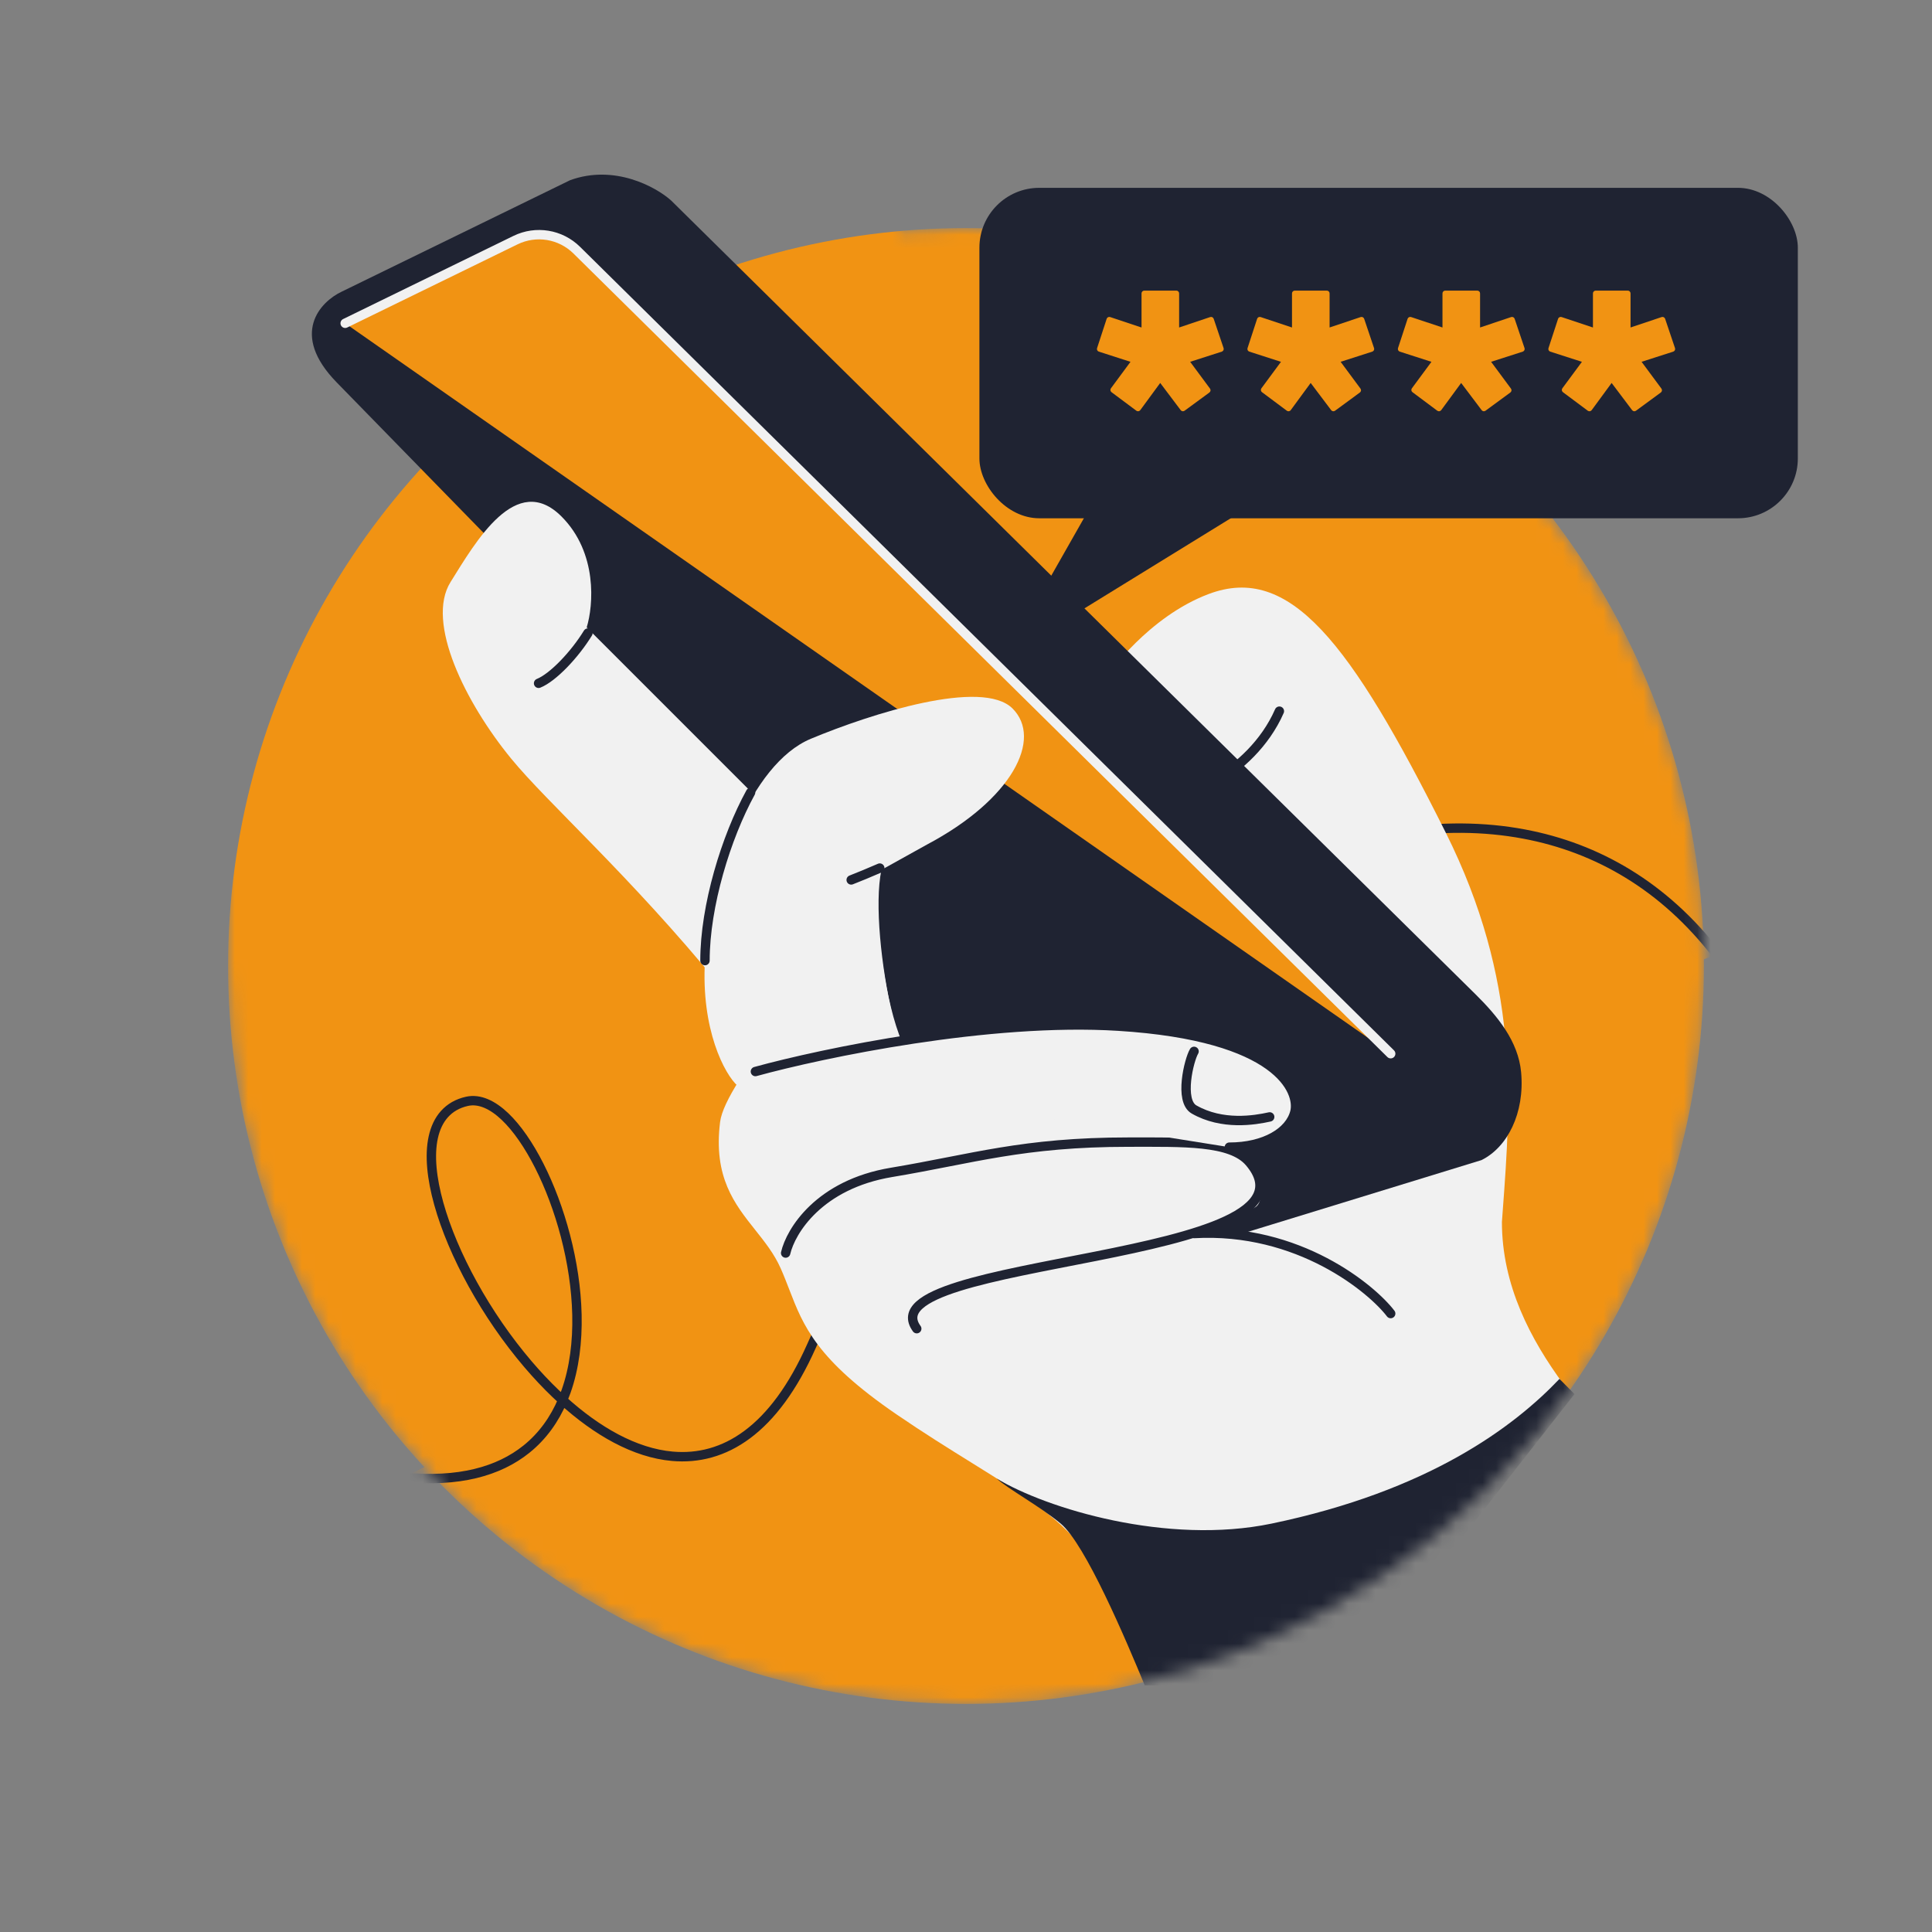
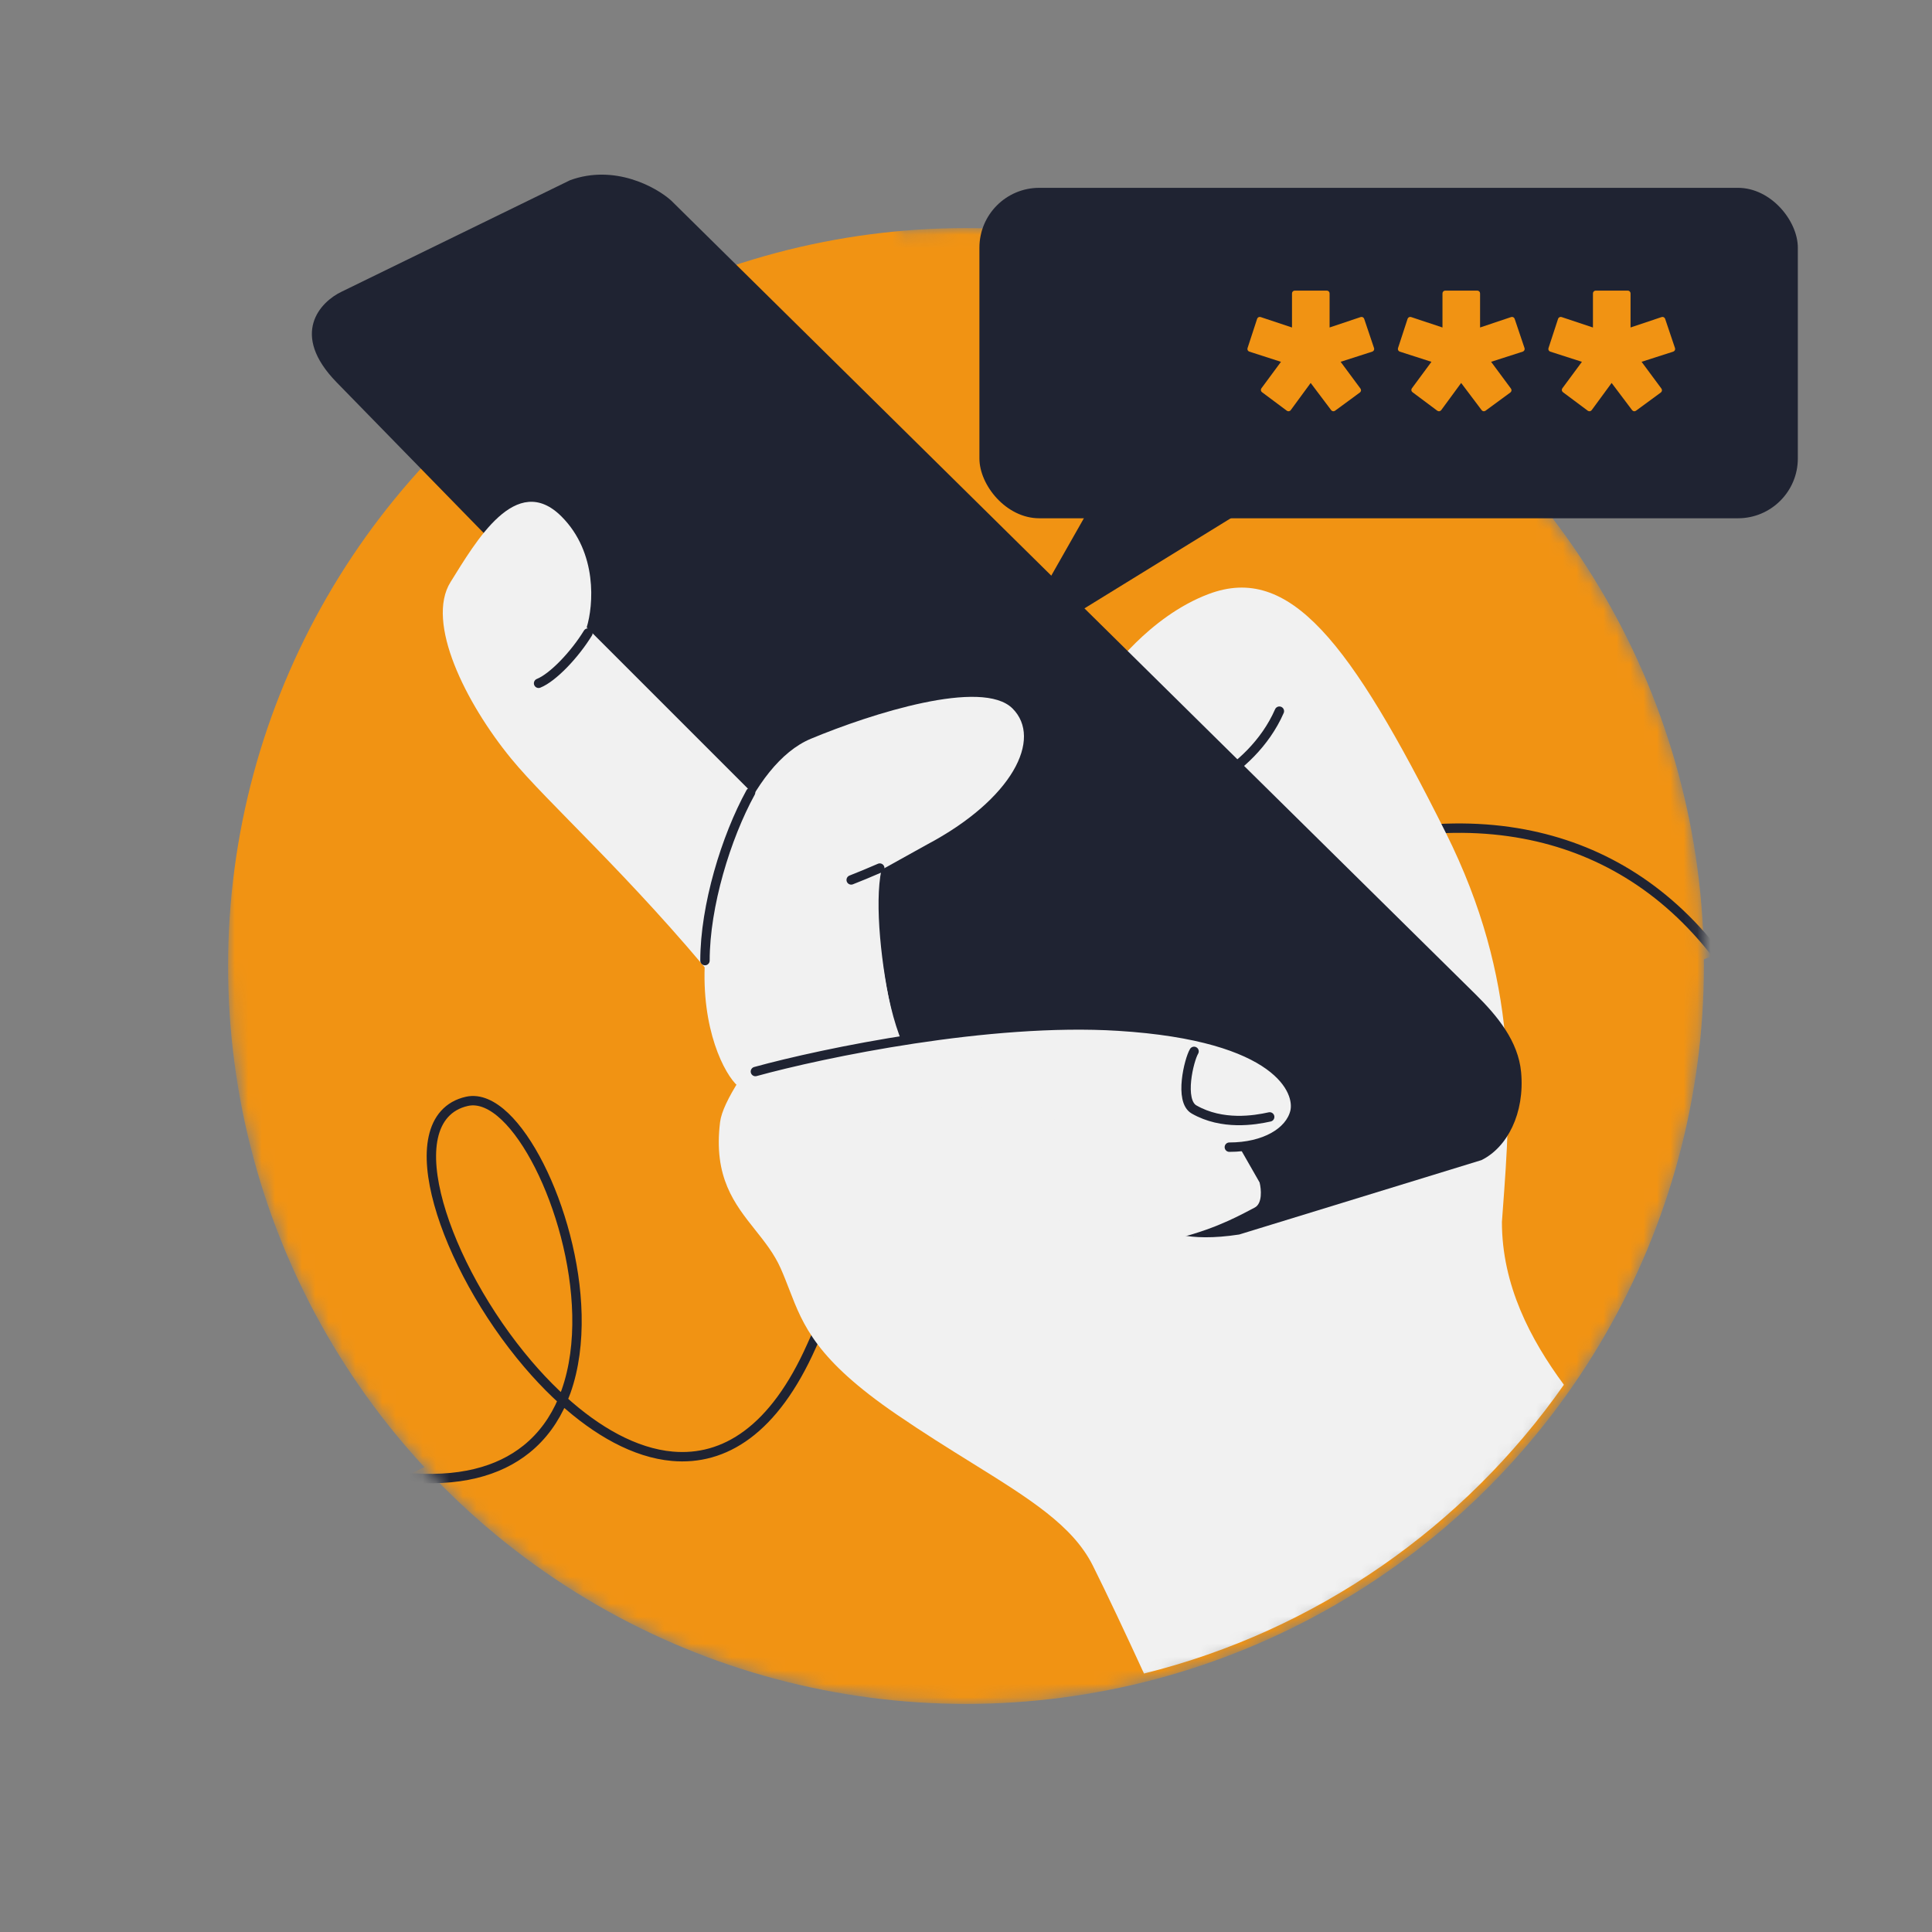
<svg xmlns="http://www.w3.org/2000/svg" xmlns:ns1="http://sodipodi.sourceforge.net/DTD/sodipodi-0.dtd" xmlns:ns2="http://www.inkscape.org/namespaces/inkscape" width="144" height="144" viewBox="0 0 144 144" fill="none" version="1.1" id="svg18" ns1:docname="001.svg" ns2:version="1.4 (86a8ad7, 2024-10-11)">
  <rect x="0" y="0" width="144" height="144" fill="#808080" stroke="none" />
  <defs id="defs18" />
  <ns1:namedview id="namedview18" pagecolor="#ffffff" bordercolor="#000000" borderopacity="0.25" ns2:showpageshadow="2" ns2:pageopacity="0.0" ns2:pagecheckerboard="0" ns2:deskcolor="#d1d1d1" ns2:zoom="5.6597222" ns2:cx="72.088344" ns2:cy="71.823313" ns2:window-width="1920" ns2:window-height="1017" ns2:window-x="-8" ns2:window-y="-8" ns2:window-maximized="1" ns2:current-layer="svg18" />
  <mask id="mask0_11143_21424" style="mask-type:alpha" maskUnits="userSpaceOnUse" x="17" y="9" width="111" height="118" fill="#f19313">
    <path fill-rule="evenodd" clip-rule="evenodd" d="M67 9H17V71.736H17.001C17 71.824 17 71.912 17 72C17 102.376 41.624 127 72 127C102.376 127 127 102.376 127 72C127 41.624 102.376 17 72 17C70.315 17 68.647 17.076 67 17.224V9Z" fill="#f1f1f1" id="path1" />
  </mask>
  <g mask="url(#mask0_11143_21424)" id="g13">
    <circle cx="72" cy="72" r="55" fill="#f19313" id="circle1" />
    <path d="M30.069 110.105C34.191 110.508 37.172 109.67 39.235 108.013C40.456 107.032 41.336 105.78 41.938 104.361M41.938 104.361C44.478 106.665 47.303 108.293 50.114 108.542C52.033 108.712 53.932 108.238 55.701 106.919C57.464 105.606 59.084 103.467 60.482 100.329C67.894 83.684 81.009 70.749 94.288 64.992C100.926 62.114 107.589 61.036 113.594 62.165C119.079 63.195 124.037 66.069 127.949 71.133M41.938 104.361L42.19 103.712C42.81 101.961 43.046 99.996 43.002 97.998C42.914 94.07 41.744 89.943 40.192 86.883C39.416 85.354 38.536 84.073 37.633 83.215C36.74 82.368 35.756 81.872 34.798 82.088C34.107 82.244 33.55 82.567 33.13 83.035C32.711 83.5 32.441 84.093 32.293 84.77C31.999 86.116 32.18 87.841 32.705 89.721C33.755 93.488 36.222 98.012 39.35 101.678C40.013 102.455 40.708 103.197 41.429 103.886L41.938 104.361Z" stroke="#1f2332" stroke-width="0.7" fill="#f19313" id="path2" />
    <path fill-rule="evenodd" clip-rule="evenodd" d="M85.266 124.735C83.904 121.771 82.523 118.833 81.454 116.693C79.964 113.714 76.764 111.725 72.443 109.04C70.734 107.978 68.849 106.807 66.825 105.422C60.842 101.329 59.873 98.818 58.831 96.122C58.63 95.6 58.425 95.072 58.182 94.524C57.706 93.453 57.004 92.571 56.291 91.674C54.751 89.738 53.158 87.735 53.672 83.625C54.424 77.612 82.581 50.284 82.581 50.284C82.581 50.284 85.588 45.962 90.097 44.271C96.11 42.016 100.609 47.763 107.749 62.043C113.28 73.104 112.62 81.974 112.004 90.258C111.984 90.53 111.964 90.802 111.944 91.073C111.944 95.783 114.06 99.819 116.563 103.212C109.178 113.756 98.13 121.546 85.266 124.735Z" fill="#f1f1f1" id="path3" />
    <path d="M67.779 78.744C66.264 76.346 65.57 70.907 65.412 68.488L77.404 76.377C74.827 78.166 69.293 81.143 67.779 78.744Z" fill="#1f2332" id="path4" />
-     <path d="M79.058 113.559C80.905 115.099 83.908 122.196 85.321 125.612H100.334L117.354 103.906L116.234 102.775C112.818 106.367 106.484 111.122 94.781 113.559C86.991 115.182 77.998 112.441 74.288 110.203C75.113 110.968 77.504 112.264 79.058 113.559Z" fill="#1f2332" id="path5" />
    <path d="M86.714 59.019C87.466 60.146 93.253 57.816 95.357 53.006" stroke="#1f2332" stroke-width="0.7" stroke-linecap="round" fill="#f19313" id="path6" style="fill:#f1f1f1;fill-opacity:1" />
    <path d="M86.351 91.261L25.095 28.502C21.573 24.894 23.878 22.489 25.471 21.737L42.494 13.43C45.801 12.228 48.883 13.931 50.01 14.933L109.972 74.104C111.616 75.727 113.164 77.614 113.375 79.915C113.656 82.987 112.339 85.524 110.419 86.468L92.364 92.013C88.456 92.614 86.727 91.762 86.351 91.261Z" fill="#1f2332" id="path7" />
-     <path d="M103.654 78.537L42.987 18.645C41.779 17.452 39.949 17.152 38.423 17.897L25.727 24.095" stroke="#f1f1f1" stroke-width="0.7" stroke-linecap="round" fill="#f19313" id="path8" />
    <path d="M38.092 56.534C40.797 59.841 46.907 65.21 53.672 73.478L56.882 59.916L43.729 46.763C44.23 45.134 44.556 41.201 41.85 38.495C38.468 35.113 35.461 40.374 33.582 43.38C31.703 46.387 34.709 52.4 38.092 56.534Z" fill="#f1f1f1" id="path9" />
    <path d="M88.622 77.235C81.707 75.431 68.954 77.235 63.443 78.362C64.194 80.241 65.923 84.451 66.825 86.254C67.952 88.509 84.864 93.019 87.87 92.267C90.876 91.516 92.755 90.388 93.507 90.012C94.108 89.712 94.008 88.634 93.883 88.133L92.38 85.503C93.582 85.503 95.136 84.501 95.762 83.999L96.484 82.812L96.311 81.861C96.561 81.11 95.536 79.039 88.622 77.235Z" fill="#f1f1f1" id="path10" />
    <path d="M52.544 71.599C52.244 76.71 53.995 80.076 54.998 80.953C64.618 84.561 66.747 80.118 66.496 75.608C65.698 72.117 65.162 67.335 65.698 64.834L69.08 62.955C75.469 59.573 77.724 55.063 75.469 52.808C73.214 50.553 64.946 53.184 60.437 55.063C55.927 56.942 52.92 65.21 52.544 71.599Z" fill="#f1f1f1" id="path11" />
-     <path d="M58.558 93.395C58.933 91.766 61.038 88.284 66.45 87.382C72.489 86.375 76.221 85.127 84.112 85.127C88.246 85.127 91.755 85.011 93.132 86.63C99.52 94.147 64.422 93.661 68.329 99.032M103.654 97.905C102.276 96.091 96.815 91.497 88.998 91.94" stroke="#1f2332" stroke-width="0.7" stroke-linecap="round" fill="#f19313" id="path12" style="fill:#f1f1f1;fill-opacity:1" />
    <path d="M56.303 79.866C61.313 78.488 73.74 75.883 83.361 76.484C95.386 77.236 96.89 81.369 96.514 82.873C96.138 84.376 94.259 85.503 91.628 85.503M88.998 78.363C88.622 78.989 87.87 82.049 88.998 82.694C91.102 83.896 93.507 83.499 94.635 83.248M52.545 71.598C52.545 67.522 54.115 62.399 55.944 59.067M40.143 50.929C41.204 50.505 42.826 48.808 43.821 47.185M63.443 65.585C64.035 65.354 64.767 65.053 65.573 64.702" stroke="#1f2332" stroke-width="0.7" stroke-linecap="round" fill="#f19313" id="path13" style="fill:#f1f1f1;fill-opacity:1" />
  </g>
  <rect x="73" y="14" width="61" height="24.629" rx="4.461" fill="#1f2332" id="rect13" />
-   <path fill-rule="evenodd" clip-rule="evenodd" d="M87.885 21.867C87.885 21.753 87.792 21.66 87.678 21.66H85.29C85.176 21.66 85.083 21.753 85.083 21.867V24.41L82.745 23.631C82.693 23.614 82.636 23.618 82.586 23.643C82.537 23.668 82.5 23.711 82.483 23.764L81.769 25.948C81.751 26 81.756 26.057 81.781 26.106C81.806 26.155 81.85 26.192 81.902 26.209L84.26 26.968L82.803 28.942C82.735 29.034 82.754 29.163 82.846 29.231L84.698 30.613C84.742 30.646 84.798 30.66 84.852 30.651C84.907 30.643 84.956 30.614 84.989 30.569L86.475 28.543L88.003 30.571C88.071 30.662 88.2 30.681 88.291 30.613L90.143 29.254C90.188 29.221 90.217 29.173 90.225 29.118C90.234 29.064 90.22 29.008 90.187 28.964L88.708 26.967L91.066 26.209C91.118 26.192 91.162 26.155 91.187 26.105C91.212 26.056 91.216 25.998 91.199 25.946L90.462 23.762C90.426 23.654 90.308 23.595 90.2 23.632L87.885 24.409V21.867Z" fill="#f19313" id="path14" />
  <path fill-rule="evenodd" clip-rule="evenodd" d="M99.1 21.867C99.1 21.753 99.007 21.66 98.893 21.66H96.506C96.391 21.66 96.298 21.753 96.298 21.867V24.41L93.961 23.631C93.908 23.614 93.851 23.618 93.802 23.643C93.752 23.668 93.715 23.711 93.698 23.764L92.984 25.948C92.967 26 92.971 26.057 92.996 26.106C93.022 26.155 93.065 26.192 93.118 26.209L95.476 26.968L94.018 28.942C93.951 29.034 93.97 29.163 94.061 29.231L95.913 30.613C95.957 30.646 96.013 30.66 96.068 30.651C96.122 30.643 96.172 30.614 96.204 30.569L97.69 28.543L99.218 30.571C99.287 30.662 99.415 30.681 99.507 30.613L101.359 29.254C101.403 29.221 101.433 29.173 101.441 29.118C101.449 29.064 101.435 29.008 101.402 28.964L99.923 26.967L102.281 26.209C102.334 26.192 102.378 26.155 102.403 26.105C102.428 26.056 102.432 25.998 102.414 25.946L101.678 23.762C101.641 23.654 101.524 23.595 101.415 23.632L99.1 24.409V21.867Z" fill="#f19313" id="path15" />
  <path fill-rule="evenodd" clip-rule="evenodd" d="M110.316 21.867C110.316 21.753 110.223 21.66 110.108 21.66H107.721C107.607 21.66 107.514 21.753 107.514 21.867V24.41L105.176 23.631C105.124 23.614 105.067 23.618 105.017 23.643C104.968 23.668 104.931 23.711 104.913 23.764L104.199 25.948C104.182 26 104.187 26.057 104.212 26.106C104.237 26.155 104.28 26.192 104.333 26.209L106.691 26.968L105.234 28.942C105.166 29.034 105.185 29.163 105.277 29.231L107.128 30.613C107.173 30.646 107.228 30.66 107.283 30.651C107.338 30.643 107.387 30.614 107.42 30.569L108.906 28.543L110.434 30.571C110.502 30.662 110.631 30.681 110.722 30.613L112.574 29.254C112.618 29.221 112.648 29.173 112.656 29.118C112.665 29.064 112.651 29.008 112.618 28.964L111.139 26.967L113.497 26.209C113.549 26.192 113.593 26.155 113.618 26.105C113.643 26.056 113.647 25.998 113.63 25.946L112.893 23.762C112.857 23.654 112.739 23.595 112.631 23.632L110.316 24.409V21.867Z" fill="#f19313" id="path16" />
  <path fill-rule="evenodd" clip-rule="evenodd" d="M121.531 21.867C121.531 21.753 121.438 21.66 121.324 21.66H118.937C118.822 21.66 118.729 21.753 118.729 21.867V24.41L116.392 23.631C116.339 23.614 116.282 23.618 116.233 23.643C116.183 23.668 116.146 23.711 116.129 23.764L115.415 25.948C115.398 26 115.402 26.057 115.427 26.106C115.452 26.155 115.496 26.192 115.548 26.209L117.907 26.968L116.449 28.942C116.382 29.034 116.401 29.163 116.492 29.231L118.344 30.613C118.388 30.646 118.444 30.66 118.499 30.651C118.553 30.643 118.602 30.614 118.635 30.569L120.121 28.543L121.649 30.571C121.717 30.662 121.846 30.681 121.938 30.613L123.79 29.254C123.834 29.221 123.863 29.173 123.872 29.118C123.88 29.064 123.866 29.008 123.833 28.964L122.354 26.967L124.712 26.209C124.765 26.192 124.809 26.155 124.834 26.105C124.859 26.056 124.863 25.998 124.845 25.946L124.109 23.762C124.072 23.654 123.955 23.595 123.846 23.632L121.531 24.409V21.867Z" fill="#f19313" id="path17" />
  <path d="M81.634 37.137L74.893 49L94.154 37.137H81.634Z" fill="#1f2332" id="path18" />
</svg>